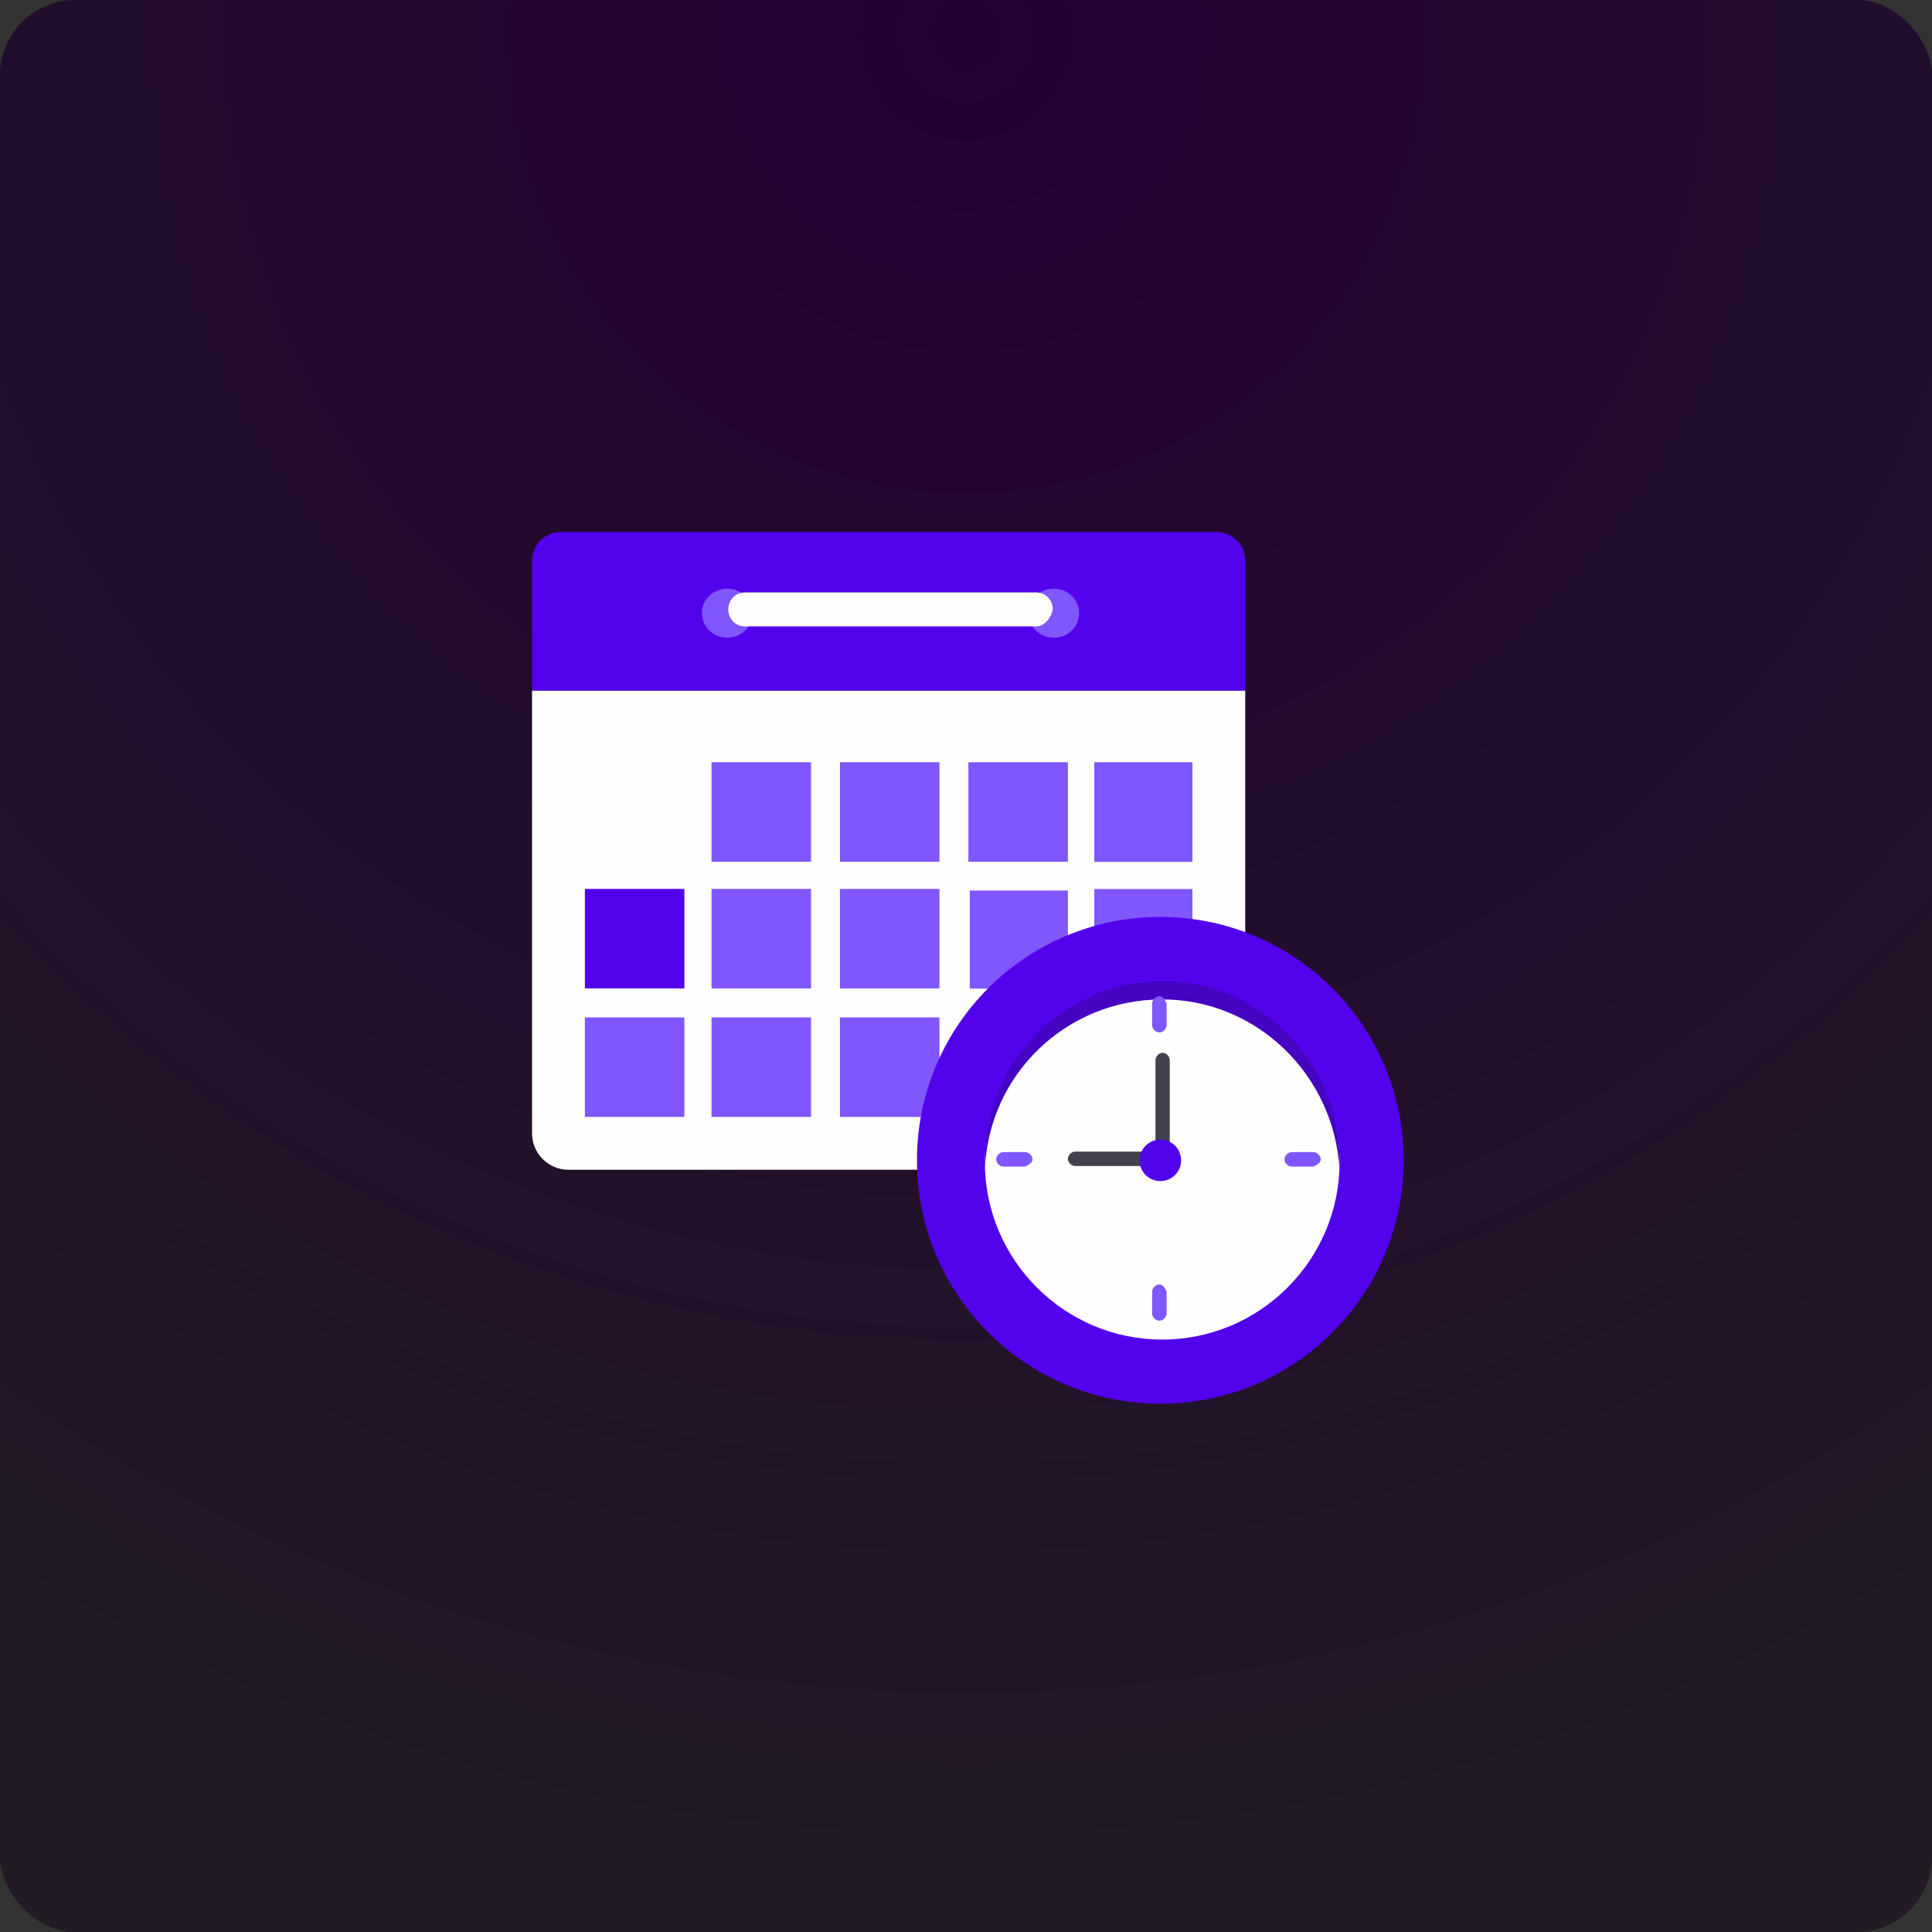
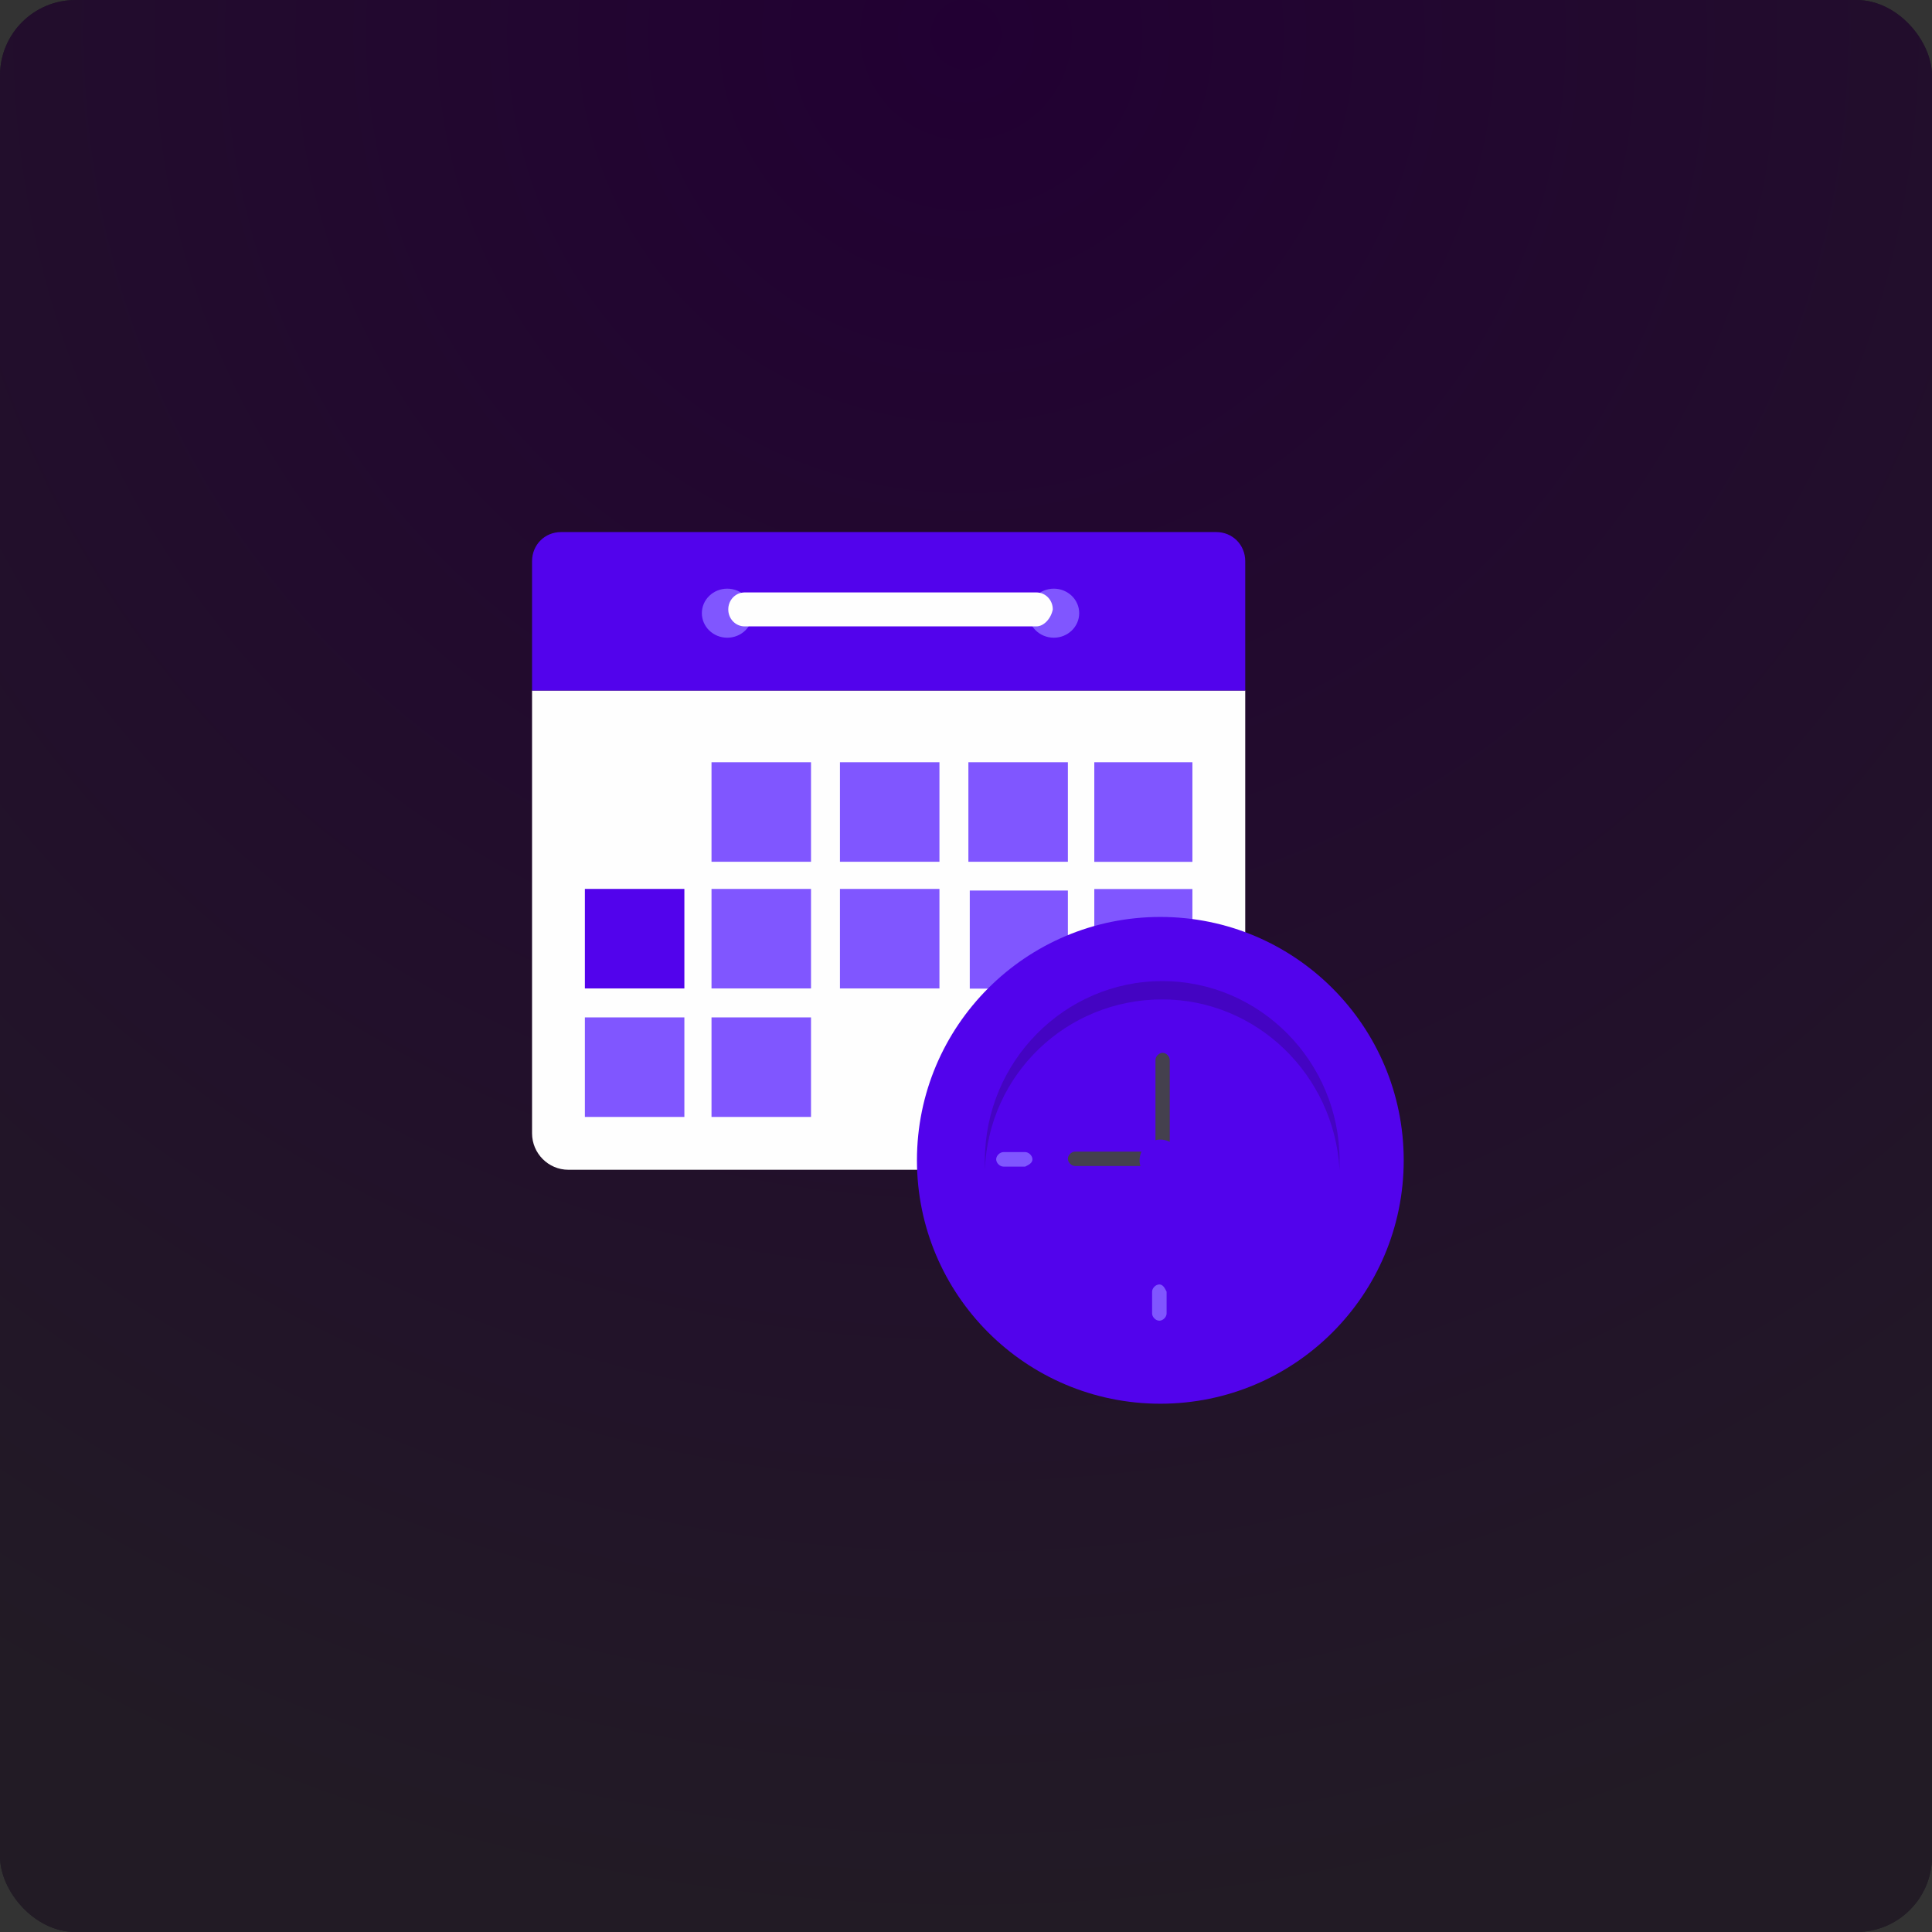
<svg xmlns="http://www.w3.org/2000/svg" xmlns:xlink="http://www.w3.org/1999/xlink" width="512px" height="512px" viewBox="0 0 512 512" version="1.1">
  <rect x="0" y="0" width="512" height="512" fill="#333333" stroke="none" />
  <title>Group 2</title>
  <defs>
    <radialGradient cx="50%" cy="2.174%" fx="50%" fy="2.174%" r="97.826%" id="radialGradient-1">
      <stop stop-color="#220033" offset="0%" />
      <stop stop-color="#221B25" offset="100%" />
    </radialGradient>
    <rect id="path-2" x="0" y="0" width="512" height="512" rx="20" />
  </defs>
  <g id="Page-1" stroke="none" stroke-width="1" fill="none" fill-rule="evenodd">
    <g id="Group-2">
      <g id="Rectangle">
        <use fill="#1E1B25" xlink:href="#path-2" />
        <use fill="url(#radialGradient-1)" xlink:href="#path-2" />
      </g>
      <g id="calendar" transform="translate(141, 141)" fill-rule="nonzero">
        <path d="M179.382,169 L9.618,169 C4.328,169 0,164.654 0,159.342 L0,42 L189,42 L189,159.342 C189,164.654 184.672,169 179.382,169 Z" id="Path" fill="#FEFEFE" />
        <path d="M181.305,0 L7.695,0 C3.367,0 0,3.379 0,7.724 L0,42 L189,42 L189,7.724 C189,3.379 185.633,0 181.305,0 Z" id="Path" fill="#5203EC" />
        <g id="Group" transform="translate(14, 61)">
          <rect id="Rectangle" fill="#8056FF" x="5.32907052e-15" y="67.622" width="26.367" height="26.378" />
          <rect id="Rectangle" fill="#5203EC" x="5.32907052e-15" y="33.572" width="26.367" height="26.378" />
          <rect id="Rectangle" fill="#8056FF" x="33.558" y="7.10542736e-15" width="26.367" height="26.378" />
          <rect id="Rectangle" fill="#8056FF" x="33.558" y="67.622" width="26.367" height="26.378" />
          <rect id="Rectangle" fill="#8056FF" x="33.558" y="33.572" width="26.367" height="26.378" />
          <rect id="Rectangle" fill="#8056FF" x="67.596" y="7.10542736e-15" width="26.367" height="26.378" />
-           <rect id="Rectangle" fill="#8056FF" x="67.596" y="67.622" width="26.367" height="26.378" />
          <rect id="Rectangle" fill="#8056FF" x="67.596" y="33.572" width="26.367" height="26.378" />
          <rect id="Rectangle" fill="#8056FF" x="101.633" y="7.10542736e-15" width="26.367" height="26.378" />
          <rect id="Rectangle" fill="#CDD6E0" x="101.633" y="67.622" width="26.367" height="26.378" />
        </g>
        <rect id="Rectangle" fill="#8056FF" x="116" y="95" width="26" height="26" />
        <g id="Group" transform="translate(149, 61)" fill="#8056FF">
          <rect id="Rectangle" x="0" y="0" width="26" height="26.4" />
          <rect id="Rectangle" x="0" y="33.6" width="26" height="26.4" />
        </g>
        <g id="Group" transform="translate(45, 15)" fill="#8056FF">
          <ellipse id="Oval" cx="6.731" cy="6.5" rx="6.731" ry="6.5" />
          <ellipse id="Oval" cx="93.269" cy="6.5" rx="6.731" ry="6.5" />
        </g>
        <path d="M133.652,25 L56.348,25 C53.933,25 52,23 52,20.5 L52,20.5 C52,18 53.933,16 56.348,16 L133.652,16 C136.067,16 138,18 138,20.5 L138,20.5 C137.517,23 135.584,25 133.652,25 Z" id="Path" fill="#FEFEFE" />
        <circle id="Oval" fill="#5203EC" cx="166.5" cy="166.5" r="64.5" />
-         <path d="M167,214 C141.102,214 120,192.898 120,167 C120,141.102 141.102,120 167,120 C192.898,120 214,141.102 214,167 C214,192.898 192.898,214 167,214 Z" id="Path" fill="#FEFEFE" />
        <path d="M167,123.854 C191.939,123.854 212.561,143.757 214,169 C214,168.029 214,167.544 214,166.573 C214,140.359 192.898,119 167,119 C141.102,119 120,140.359 120,166.573 C120,167.544 120,168.029 120,169 C120.959,143.757 141.581,123.854 167,123.854 Z" id="Path" fill="#4404C2" />
        <g id="Group" transform="translate(123, 123)" fill="#8056FF">
-           <path d="M43.241,0 C42.28,0 41.319,0.961 41.319,1.922 L41.319,7.687 C41.319,8.648 42.279,9.609 43.241,9.609 C44.201,9.609 45.162,8.648 45.162,7.687 L45.162,1.922 C44.682,0.961 44.201,0 43.241,0 Z" id="Path" />
          <path d="M43.241,76.391 C42.28,76.391 41.319,77.352 41.319,78.313 L41.319,84.078 C41.319,85.039 42.279,86 43.241,86 C44.201,86 45.162,85.039 45.162,84.078 L45.162,78.313 C44.682,77.352 44.201,76.391 43.241,76.391 Z" id="Path" />
-           <path d="M86,43.24 C86,42.279 85.039,41.318 84.078,41.318 L78.313,41.318 C77.352,41.318 76.391,42.279 76.391,43.24 C76.391,44.201 77.352,45.162 78.313,45.162 L84.078,45.162 C85.039,44.681 86,44.201 86,43.24 Z" id="Path" />
          <path d="M9.609,43.24 C9.609,42.279 8.648,41.318 7.687,41.318 L1.922,41.318 C0.961,41.318 0,42.279 0,43.24 C0,44.201 0.961,45.162 1.922,45.162 L7.687,45.162 C8.648,44.681 9.609,44.201 9.609,43.24 Z" id="Path" />
        </g>
        <path d="M166.631,168 L143.895,168 C142.948,168 142,167.048 142,166.095 C142,165.143 142.947,164.19 143.895,164.19 L165.21,164.19 L165.21,139.905 C165.21,138.953 166.157,138 167.105,138 C168.052,138 169,138.952 169,139.905 L169,166.571 C168.052,167.524 167.579,168 166.631,168 Z" id="Path" fill="#44404E" />
        <circle id="Oval" fill="#5203EC" cx="166.5" cy="166.5" r="5.5" />
      </g>
    </g>
  </g>
</svg>